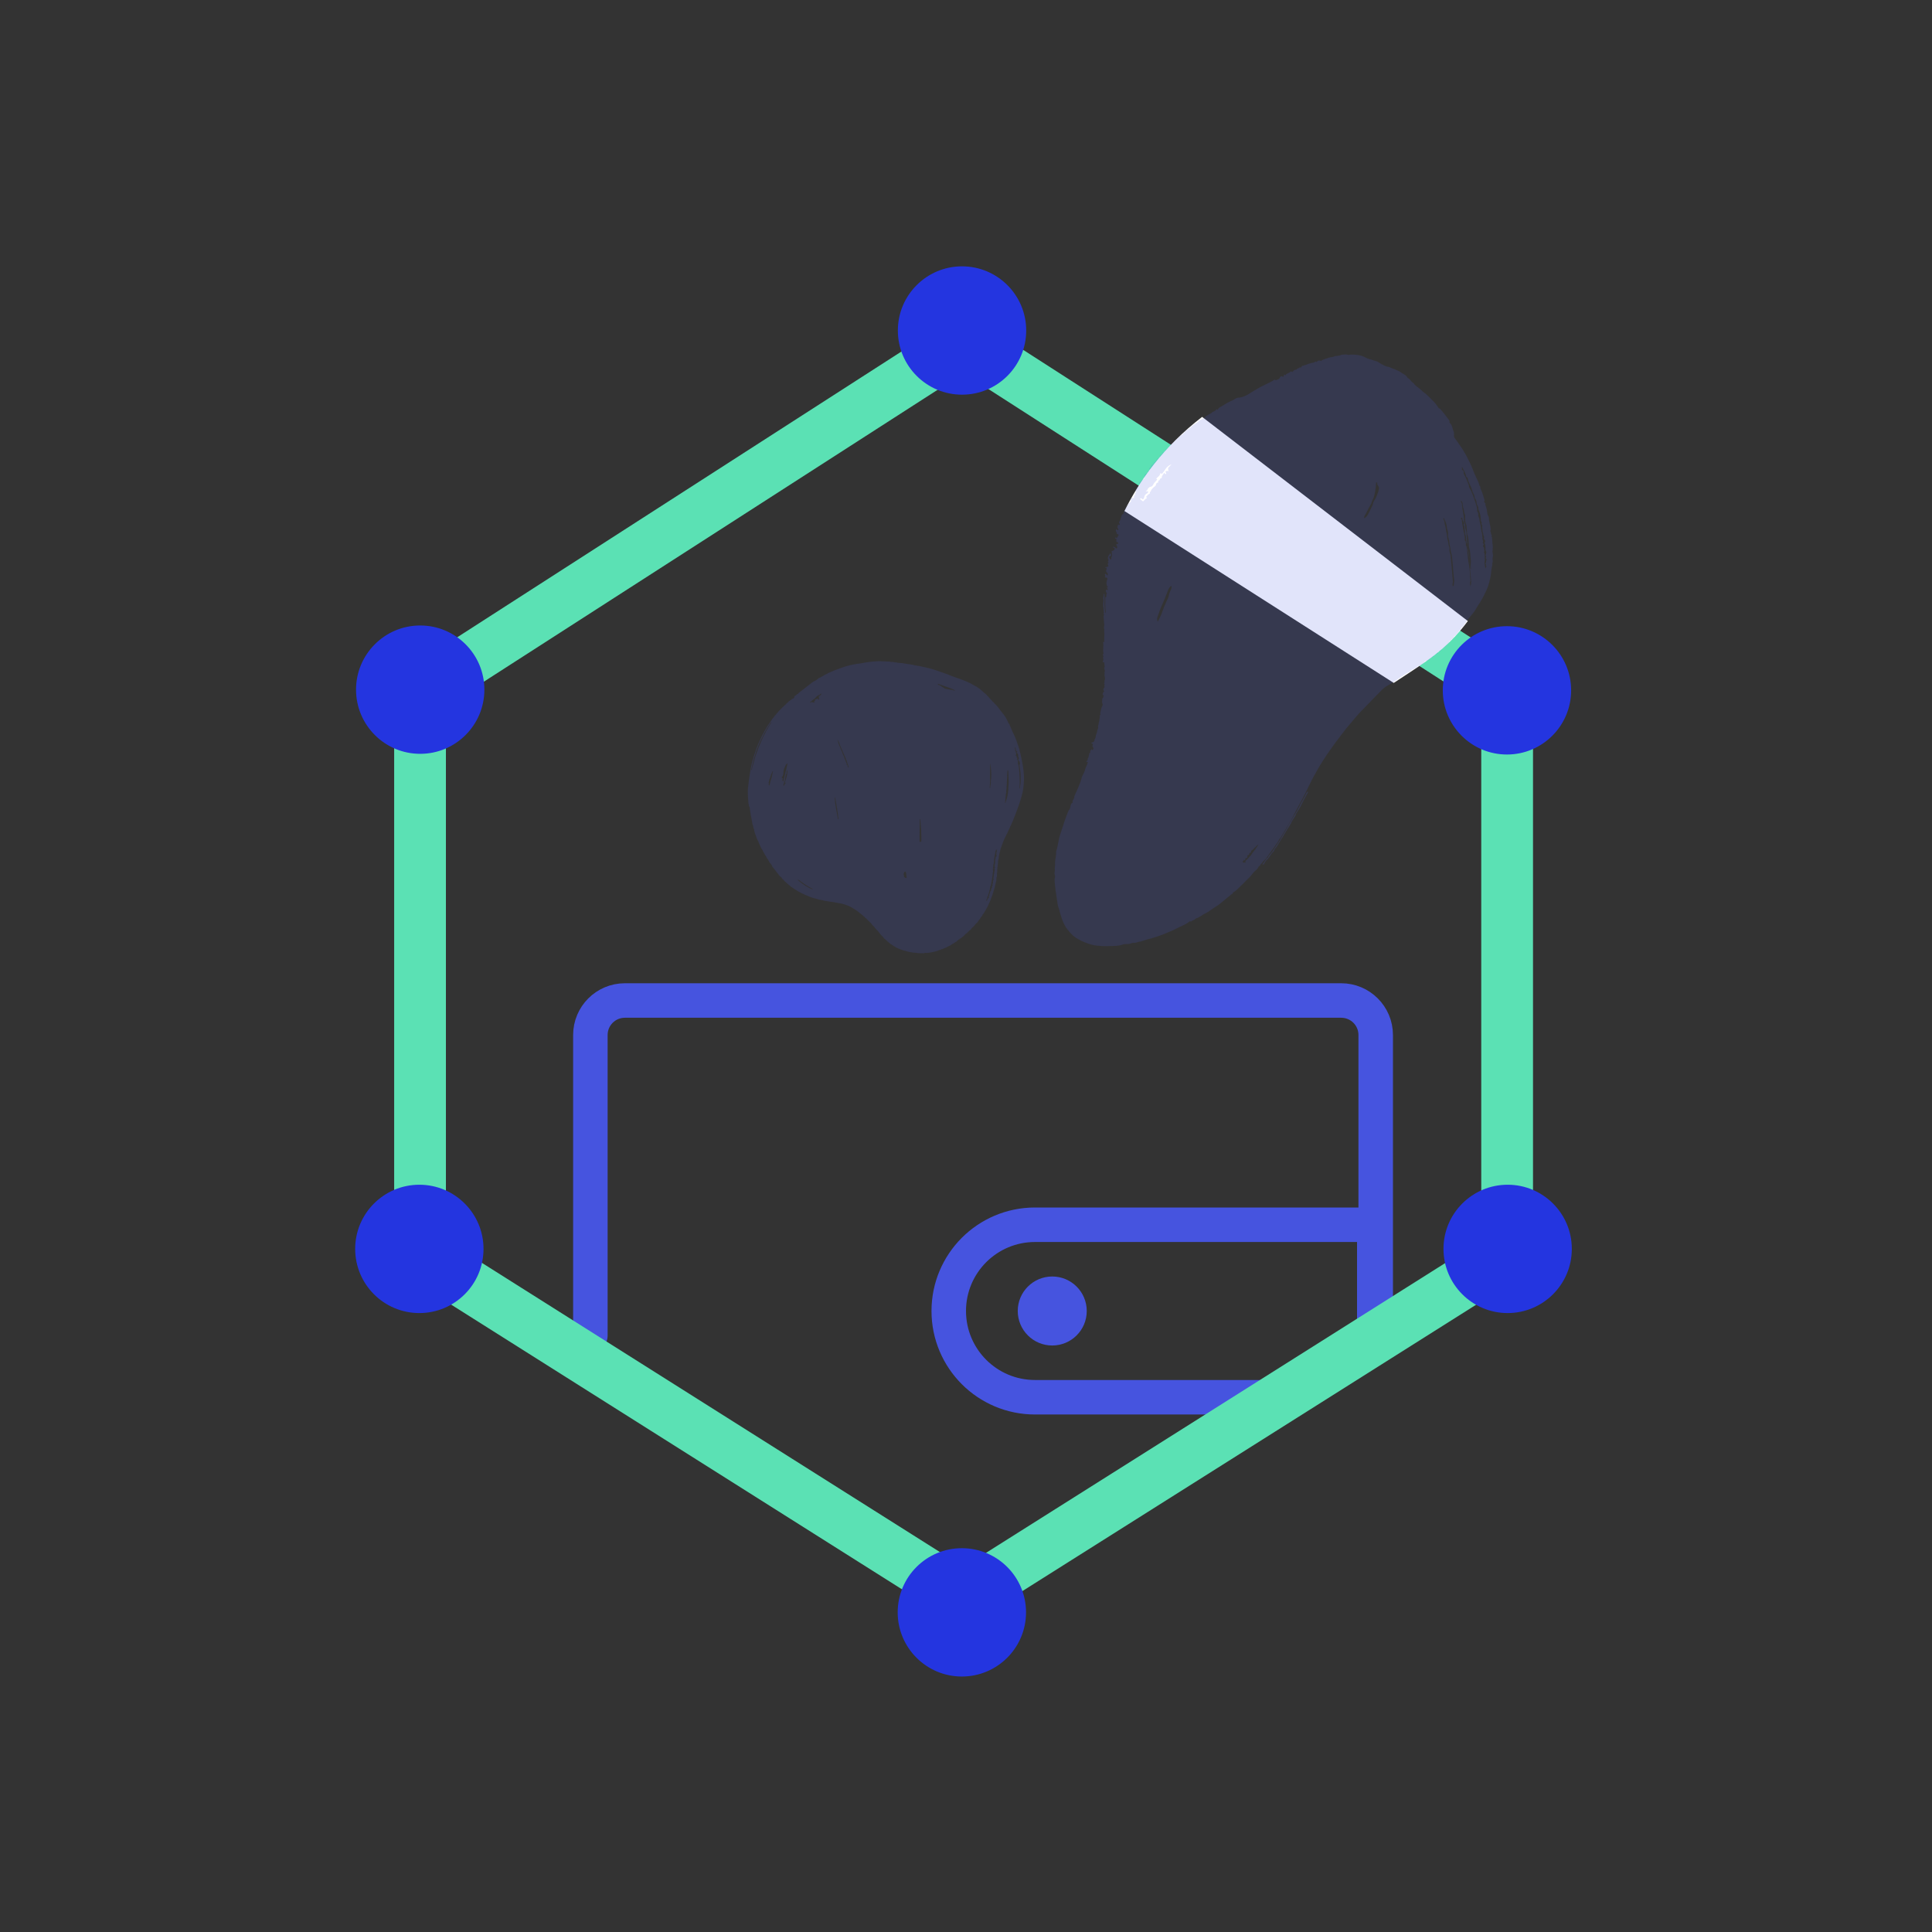
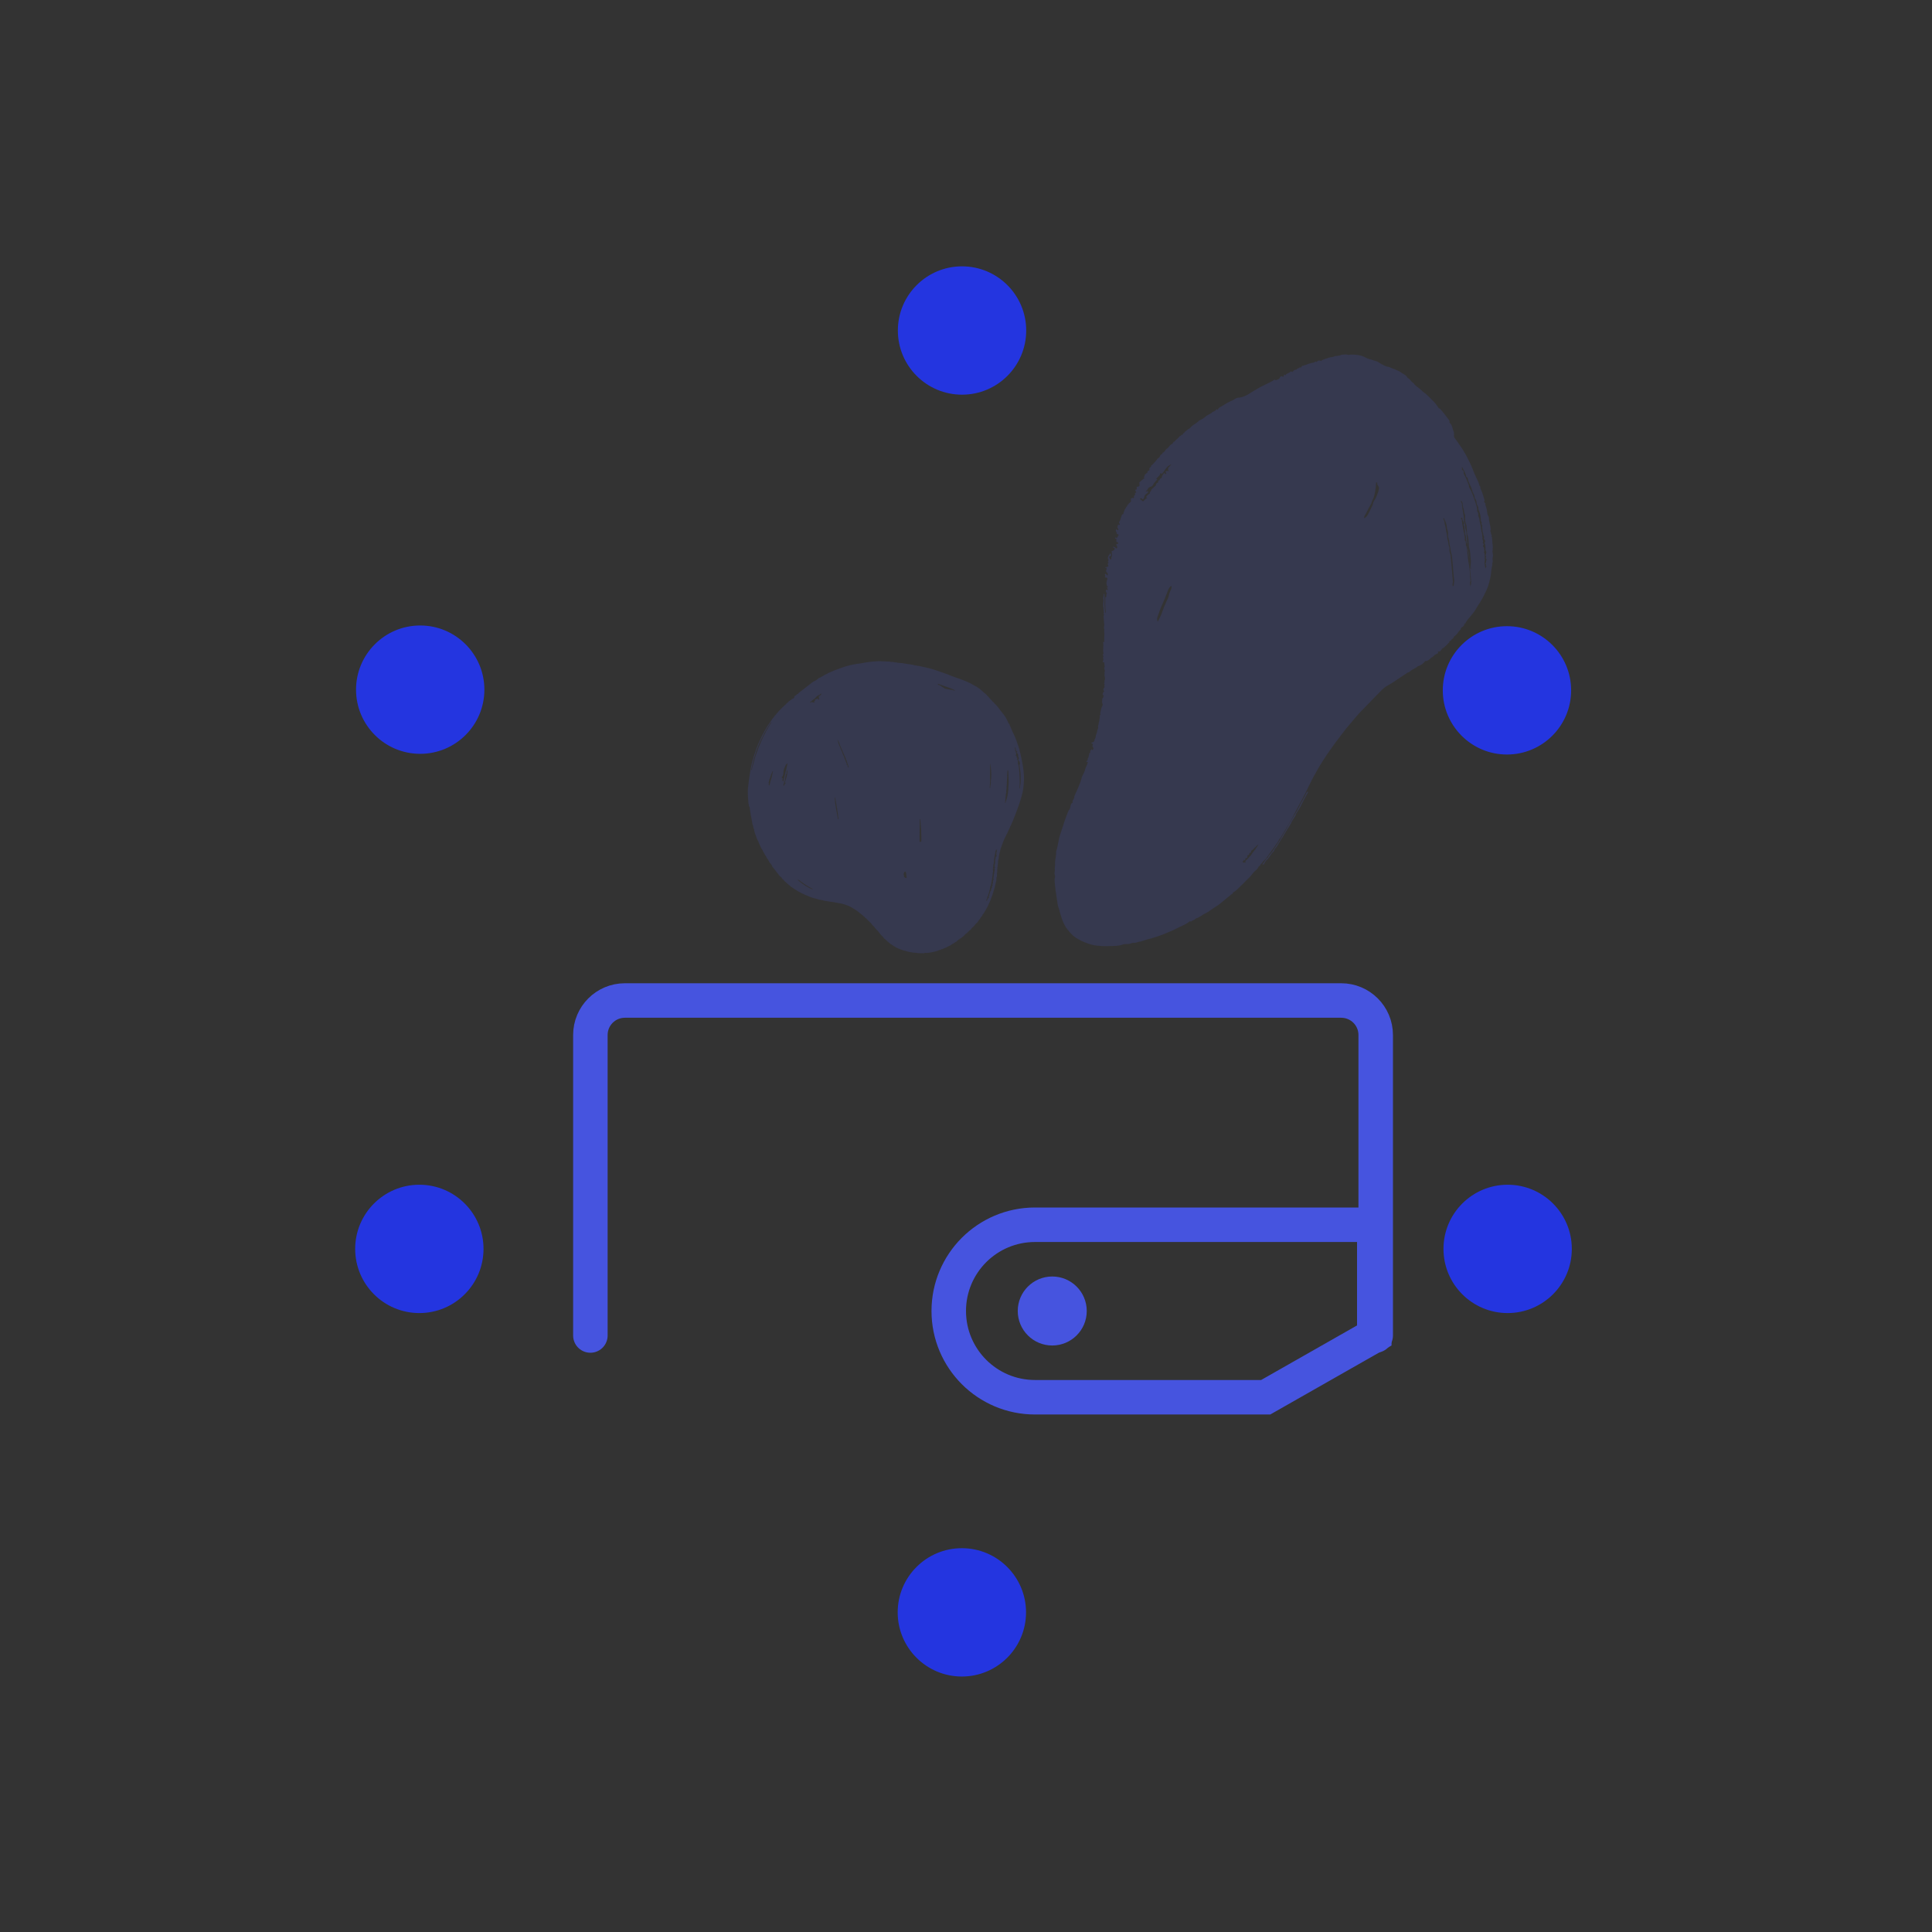
<svg xmlns="http://www.w3.org/2000/svg" width="112px" height="112px" viewBox="0 0 112 112" version="1.1">
  <rect x="0" y="0" width="112" height="112" fill="#333333" stroke="none" />
  <title>2026519F-8DEE-437D-85C8-F3B695EB5C9A</title>
  <desc>Created with sketchtool.</desc>
  <g id="Asset-Artboard-Page" stroke="none" stroke-width="1" fill="none" fill-rule="evenodd">
    <g id="Icons/Carbon/btc-factory">
      <g id="Group" transform="translate(20.5, 14.5)">
        <path d="M13.725,62.92 L13.725,45.5 C13.725,44.395 14.621,43.5 15.725,43.5 L57.251,43.5 C58.355,43.5 59.251,44.395 59.251,45.5 L59.251,62.92 L59.251,62.92" id="Path-3" stroke="#4654DF" stroke-width="2" stroke-linecap="round" />
        <path d="M52.874,66.5 L39.5,66.5 C38.119,66.5 36.869,65.94 35.964,65.036 C35.06,64.131 34.5,62.881 34.5,61.5 C34.5,60.119 35.06,58.869 35.964,57.964 C36.869,57.06 38.119,56.5 39.5,56.5 L59.169,56.5 L59.169,62.918 L52.874,66.5 Z" id="Rectangle" stroke="#4654DF" stroke-width="2" />
        <circle id="Oval" fill="#4654DF" fill-rule="nonzero" cx="40.5" cy="61.5" r="2" />
-         <path d="M33.071,5.033 L4.291,23.547 C3.08,24.323 2.35,25.66 2.35,27.1 L2.35,56.72 C2.35,58.165 3.094,59.513 4.318,60.287 L33.109,78.468 C34.49,79.337 36.245,79.337 37.615,78.465 L66.401,60.298 C67.626,59.523 68.37,58.175 68.37,56.73 L68.37,27.08 C68.37,25.64 67.64,24.303 66.429,23.527 L37.641,5.028 C36.247,4.13 34.458,4.13 33.071,5.033 Z M36.017,7.551 L64.809,26.052 C65.16,26.277 65.37,26.661 65.37,27.08 L65.37,56.73 C65.37,57.145 65.154,57.537 64.798,57.763 L36.009,75.932 C35.615,76.183 35.11,76.183 34.709,75.93 L5.921,57.752 C5.566,57.527 5.35,57.135 5.35,56.72 L5.35,27.1 C5.35,26.681 5.56,26.297 5.912,26.072 L34.702,7.552 C35.102,7.29 35.613,7.29 36.017,7.551 Z" id="Path" fill="#5BE1B4" fill-rule="nonzero" />
-         <path d="M49.188,9.667 C46.93,11.407 45.54,13.384 44.686,15.125 L60.297,25.09 C62.27,23.792 63.358,23.151 64.593,21.503 L49.188,9.667 Z" id="Path-2" fill="#FFFFFF" />
        <g id="humito" transform="translate(42.461, 25.249) rotate(175) translate(-42.461, -25.249) translate(17.961, 7.249)" fill="#4654DF" fill-rule="nonzero" opacity="0.161">
          <path d="M7.58,26.267 C7.53,26.304 7.482,26.316 7.458,26.341 C7.341,26.463 7.279,26.593 7.197,26.719 C7.117,26.843 7.04,26.968 7,27.094 C6.958,27.223 6.827,27.338 6.771,27.466 C6.699,27.627 6.6,27.784 6.587,27.951 C6.58,28.043 6.696,28.123 6.661,28.214 C6.657,28.224 6.659,28.234 6.661,28.244 C6.664,28.257 6.663,28.275 6.726,28.262 C6.737,28.158 6.754,28.05 6.779,27.943 C6.818,27.782 6.853,27.623 6.917,27.463 C6.944,27.397 6.975,27.33 7.022,27.268 C7.074,27.199 7.074,27.127 7.122,27.058 C7.243,26.882 7.365,26.705 7.466,26.526 C7.51,26.449 7.616,26.379 7.58,26.267 M19.082,23.335 C19.176,23.268 19.235,23.196 19.267,23.133 C19.365,22.942 19.448,22.745 19.553,22.555 C19.695,22.301 19.837,22.046 19.948,21.783 C20.006,21.645 20.117,21.504 20.035,21.335 C19.941,21.495 19.833,21.643 19.765,21.801 C19.665,22.037 19.542,22.265 19.415,22.492 C19.364,22.584 19.294,22.674 19.272,22.771 C19.247,22.879 19.191,22.974 19.141,23.074 C19.1,23.155 19.032,23.237 19.082,23.335 M15.941,7.498 C15.918,7.477 15.911,7.471 15.904,7.464 C15.951,7.436 15.969,7.368 16.047,7.388 C16.047,7.353 16.051,7.325 16.046,7.299 C16.041,7.265 16.065,7.25 16.087,7.233 C16.116,7.209 16.133,7.248 16.158,7.249 C16.175,7.196 16.191,7.143 16.208,7.091 C16.24,7.099 16.209,7.151 16.277,7.143 C16.257,7.086 16.347,7.082 16.347,7.021 C16.328,7.008 16.31,6.993 16.29,6.982 C16.265,6.969 16.259,7.013 16.234,7.003 C16.221,6.986 16.232,6.964 16.211,6.955 C16.216,6.987 16.145,7.01 16.198,7.05 C16.152,7.092 16.112,7.141 16.059,7.172 C16.005,7.203 15.979,7.251 15.936,7.288 C15.89,7.329 15.832,7.365 15.803,7.415 C15.772,7.467 15.724,7.501 15.689,7.548 C15.656,7.59 15.619,7.63 15.58,7.667 C15.536,7.708 15.503,7.758 15.47,7.804 C15.438,7.846 15.391,7.882 15.347,7.955 C15.547,7.863 15.633,7.691 15.803,7.628 C15.818,7.593 15.797,7.56 15.815,7.537 C15.855,7.524 15.889,7.514 15.941,7.498 M1.896,26.795 C1.96,26.717 1.869,26.663 1.874,26.591 C1.893,26.265 1.811,25.943 1.837,25.616 C1.84,25.582 1.85,25.539 1.836,25.515 C1.782,25.428 1.796,25.332 1.802,25.241 C1.809,25.145 1.766,25.06 1.764,24.969 C1.758,24.728 1.751,24.486 1.764,24.246 C1.778,24.001 1.71,23.764 1.721,23.519 C1.731,23.32 1.724,23.12 1.723,22.92 C1.723,22.888 1.735,22.851 1.67,22.795 C1.724,22.987 1.64,23.133 1.646,23.294 C1.652,23.438 1.65,23.583 1.647,23.728 C1.643,23.876 1.692,24.015 1.69,24.165 C1.686,24.373 1.662,24.581 1.719,24.79 C1.746,24.891 1.716,25.01 1.726,25.119 C1.735,25.23 1.706,25.339 1.754,25.457 C1.792,25.549 1.762,25.673 1.762,25.784 C1.762,25.859 1.739,25.947 1.767,26.008 C1.812,26.108 1.776,26.211 1.804,26.302 C1.835,26.408 1.841,26.511 1.836,26.617 C1.833,26.688 1.877,26.735 1.896,26.795 M1.802,21.799 C1.716,21.978 1.735,22.166 1.735,22.352 C1.734,22.613 1.744,22.875 1.732,23.135 C1.715,23.492 1.775,23.845 1.773,24.201 C1.773,24.212 1.77,24.224 1.773,24.235 C1.787,24.296 1.813,24.354 1.811,24.418 C1.809,24.5 1.821,24.582 1.808,24.662 C1.795,24.74 1.856,24.799 1.85,24.874 C1.844,24.955 1.842,25.037 1.851,25.118 C1.86,25.2 1.809,25.291 1.886,25.365 C1.892,25.371 1.891,25.394 1.885,25.398 C1.806,25.454 1.871,25.507 1.886,25.562 C1.906,25.632 1.943,25.699 1.926,25.774 C1.925,25.781 1.94,25.79 1.947,25.799 C1.966,25.798 1.986,25.802 2.005,25.773 C2.028,25.737 1.958,25.723 1.96,25.678 C1.966,25.514 1.945,25.35 1.933,25.187 C1.917,24.96 1.857,24.735 1.887,24.505 C1.888,24.494 1.892,24.478 1.886,24.471 C1.825,24.401 1.844,24.317 1.852,24.242 C1.861,24.159 1.814,24.089 1.811,24.012 C1.799,23.698 1.817,23.384 1.78,23.068 C1.746,22.775 1.773,22.477 1.773,22.181 C1.773,22.152 1.76,22.115 1.775,22.095 C1.843,21.999 1.794,21.898 1.802,21.799 M20.026,28.524 C20.045,28.555 20.089,28.571 20.069,28.616 C20.007,28.655 19.97,28.729 19.888,28.752 C19.863,28.759 19.842,28.766 19.846,28.787 C19.862,28.86 19.774,28.888 19.761,28.937 C19.742,29.006 19.684,29.032 19.641,29.075 C19.604,29.112 19.566,29.147 19.505,29.169 C19.463,29.184 19.449,29.263 19.422,29.314 C19.398,29.36 19.33,29.347 19.302,29.385 C19.286,29.419 19.336,29.479 19.26,29.481 C19.189,29.483 19.212,29.539 19.192,29.566 C19.161,29.608 19.079,29.585 19.077,29.64 C19.072,29.749 18.966,29.801 18.925,29.893 C18.887,29.861 18.856,29.835 18.824,29.809 C18.77,29.863 18.82,29.911 18.838,29.954 C18.773,30.009 18.703,29.991 18.62,29.975 C18.695,30.033 18.663,30.098 18.661,30.158 C18.603,30.212 18.541,30.262 18.452,30.352 C18.784,30.26 18.864,30.003 19.054,29.848 C19.077,29.872 19.095,29.895 19.149,29.885 C19.16,29.749 19.312,29.696 19.403,29.6 C19.379,29.575 19.364,29.561 19.35,29.546 C19.43,29.455 19.542,29.389 19.603,29.279 C19.631,29.231 19.683,29.167 19.748,29.163 C19.874,29.155 19.928,29.076 19.975,28.999 C19.999,28.96 20.024,28.962 20.054,28.951 C20.075,28.943 20.075,28.932 20.056,28.923 C20.019,28.901 19.965,28.938 19.937,28.896 C19.937,28.88 19.931,28.863 19.938,28.854 C19.989,28.788 20.088,28.768 20.137,28.708 C20.19,28.645 20.179,28.548 20.253,28.489 C20.259,28.485 20.264,28.48 20.269,28.475 C20.328,28.478 20.346,28.602 20.452,28.515 C20.389,28.455 20.332,28.402 20.28,28.352 C20.184,28.411 20.139,28.506 20.026,28.524 M2.813,21.886 C2.789,21.909 2.758,21.926 2.758,21.942 C2.76,22.035 2.705,22.118 2.71,22.214 C2.721,22.428 2.714,22.642 2.714,22.856 C2.714,23.019 2.71,23.182 2.714,23.346 C2.718,23.505 2.707,23.662 2.746,23.823 C2.778,23.954 2.752,24.093 2.785,24.231 C2.817,24.368 2.78,24.513 2.822,24.656 C2.853,24.762 2.839,24.881 2.825,24.992 C2.81,25.111 2.877,25.216 2.869,25.333 C2.855,25.524 2.931,25.701 3,25.886 C3.058,25.802 2.979,25.743 2.979,25.674 C2.98,25.582 2.97,25.492 2.949,25.399 C2.919,25.267 2.938,25.129 2.909,24.992 C2.878,24.842 2.916,24.686 2.871,24.532 C2.841,24.43 2.869,24.318 2.833,24.208 C2.806,24.125 2.818,24.028 2.831,23.94 C2.844,23.848 2.788,23.771 2.788,23.683 C2.791,23.176 2.791,22.67 2.788,22.163 C2.788,22.076 2.86,21.998 2.813,21.886 M15.132,6.78 C15.081,6.863 15.039,6.955 14.956,7.01 C14.76,7.139 14.69,7.373 14.482,7.49 C14.466,7.611 14.353,7.674 14.285,7.762 C14.189,7.888 14.103,8.022 14.002,8.143 C13.91,8.252 13.834,8.37 13.752,8.485 C13.669,8.599 13.588,8.715 13.497,8.823 C13.384,8.959 13.314,9.117 13.203,9.254 C13.127,9.348 13.038,9.44 13.009,9.563 C13.006,9.578 12.982,9.587 12.971,9.601 C12.884,9.719 12.789,9.833 12.713,9.957 C12.572,10.189 12.429,10.42 12.273,10.644 C12.253,10.673 12.198,10.709 12.239,10.775 C12.268,10.747 12.306,10.726 12.322,10.695 C12.419,10.507 12.554,10.341 12.667,10.163 C12.754,10.028 12.84,9.892 12.924,9.756 C13.042,9.566 13.196,9.396 13.317,9.207 C13.396,9.084 13.496,8.971 13.569,8.848 C13.701,8.627 13.873,8.432 14.012,8.216 C14.121,8.047 14.261,7.893 14.386,7.732 C14.508,7.573 14.635,7.411 14.79,7.274 C14.826,7.242 14.853,7.207 14.87,7.164 C14.888,7.118 14.98,7.139 14.973,7.067 C15.072,6.997 15.119,6.884 15.212,6.809 C15.225,6.799 15.229,6.793 15.215,6.782 C15.189,6.769 15.159,6.776 15.132,6.78 M0.852,22.747 C0.828,22.807 0.733,22.853 0.815,22.93 C0.746,22.966 0.823,22.99 0.823,23.021 C0.823,23.063 0.774,23.077 0.777,23.125 C0.782,23.194 0.694,23.258 0.777,23.336 C0.811,23.367 0.702,23.407 0.748,23.453 C0.793,23.5 0.777,23.524 0.744,23.569 C0.722,23.601 0.748,23.661 0.697,23.69 C0.788,23.804 0.718,23.935 0.737,24.057 C0.746,24.112 0.725,24.173 0.775,24.219 C0.71,24.28 0.714,24.382 0.752,24.417 C0.828,24.489 0.735,24.55 0.771,24.622 C0.804,24.688 0.794,24.783 0.818,24.865 C0.836,24.92 0.822,24.985 0.822,25.045 C0.822,25.112 0.832,25.181 0.819,25.246 C0.808,25.298 0.895,25.345 0.822,25.395 C0.847,25.454 0.874,25.511 0.865,25.58 C0.857,25.639 0.861,25.701 0.864,25.761 C0.867,25.844 0.874,25.924 0.897,26.009 C0.923,26.104 0.975,26.205 0.947,26.312 C0.94,26.341 0.965,26.36 0.973,26.382 C0.999,26.453 1.032,26.53 1.025,26.601 C1.017,26.686 1.044,26.77 1.08,26.822 C1.135,26.903 1.095,26.985 1.132,27.065 C1.18,27.165 1.216,27.279 1.232,27.386 C1.265,27.613 1.418,27.807 1.408,28.044 C1.407,28.083 1.481,28.099 1.489,28.152 C1.519,28.36 1.605,28.553 1.685,28.747 C1.681,28.667 1.736,28.577 1.638,28.515 C1.602,28.492 1.615,28.456 1.613,28.424 C1.611,28.377 1.627,28.322 1.605,28.286 C1.496,28.104 1.471,27.896 1.399,27.703 C1.369,27.625 1.389,27.545 1.355,27.479 C1.278,27.325 1.234,27.165 1.186,27.001 C1.146,26.863 1.111,26.719 1.083,26.582 C1.054,26.44 1.002,26.29 1.03,26.137 C1.033,26.118 1.039,26.089 1.029,26.078 C0.961,26.01 0.986,25.926 0.992,25.852 C0.998,25.77 0.942,25.707 0.944,25.626 C0.947,25.524 0.935,25.423 0.914,25.319 C0.88,25.155 0.911,24.98 0.866,24.812 C0.85,24.756 0.863,24.692 0.863,24.632 C0.863,24.578 0.854,24.522 0.866,24.471 C0.88,24.413 0.816,24.362 0.846,24.316 C0.89,24.249 0.841,24.208 0.822,24.157 C0.814,24.134 0.834,24.121 0.849,24.108 C0.879,24.08 0.872,24.026 0.861,24.016 C0.808,23.973 0.822,23.92 0.822,23.868 C0.823,23.806 0.805,23.738 0.859,23.685 C0.787,23.626 0.837,23.547 0.822,23.478 C0.805,23.402 0.869,23.326 0.822,23.25 C0.912,23.087 0.839,22.915 0.852,22.747 M23.021,22.098 C22.999,22.125 22.992,22.13 22.992,22.135 C23.011,22.426 22.964,22.713 22.944,23.01 C22.937,23.023 22.916,23.014 22.888,23.019 C22.858,23.071 22.901,23.149 22.842,23.201 C22.828,23.214 22.842,23.255 22.859,23.285 C22.895,23.348 22.894,23.415 22.822,23.463 C22.779,23.46 22.821,23.405 22.781,23.399 C22.711,23.457 22.799,23.501 22.801,23.548 C22.797,23.602 22.743,23.565 22.729,23.596 C22.736,23.629 22.767,23.615 22.786,23.623 C22.829,23.882 22.801,23.846 22.726,24.079 C22.747,24.159 22.826,24.135 22.891,24.166 C22.763,24.208 22.915,24.308 22.822,24.367 C22.776,24.347 22.752,24.286 22.689,24.261 C22.694,24.318 22.663,24.372 22.715,24.419 C22.781,24.478 22.78,24.541 22.732,24.613 C22.718,24.635 22.726,24.671 22.724,24.697 C22.755,24.708 22.777,24.716 22.799,24.724 C22.79,24.734 22.783,24.747 22.775,24.748 C22.738,24.752 22.693,24.74 22.665,24.757 C22.636,24.774 22.571,24.808 22.627,24.856 C22.667,24.89 22.573,24.93 22.642,24.956 C22.649,24.959 22.607,24.97 22.587,24.979 C22.556,25.016 22.651,25.043 22.597,25.082 C22.574,25.099 22.563,25.123 22.573,25.147 C22.635,25.293 22.558,25.392 22.458,25.484 C22.455,25.487 22.459,25.496 22.458,25.502 C22.454,25.513 22.449,25.524 22.442,25.541 C22.419,25.499 22.399,25.46 22.381,25.426 C22.395,25.344 22.488,25.366 22.522,25.304 C22.504,25.257 22.489,25.203 22.444,25.168 C22.359,25.18 22.415,25.254 22.389,25.297 C22.365,25.336 22.327,25.384 22.341,25.447 C22.354,25.507 22.344,25.572 22.344,25.648 C22.254,25.636 22.196,25.685 22.153,25.758 C22.154,25.832 22.227,25.827 22.266,25.859 C22.234,25.915 22.131,25.871 22.061,25.769 C21.924,25.836 22.06,25.928 22.039,26.006 C22.015,26.058 21.952,26.004 21.925,26.047 C21.914,26.131 21.996,26.128 22.027,26.157 C22.01,26.209 22.032,26.265 22,26.304 C22.011,26.348 22.1,26.314 22.076,26.387 C22.039,26.429 22.012,26.401 21.985,26.372 C21.912,26.404 21.924,26.504 21.848,26.532 C21.874,26.573 21.906,26.597 21.966,26.603 C21.913,26.699 22.085,26.801 21.942,26.895 C21.91,26.878 21.94,26.794 21.854,26.828 C21.82,26.886 21.902,26.926 21.892,26.991 C21.882,27.053 21.853,27.101 21.833,27.156 C21.802,27.147 21.785,27.086 21.74,27.134 C21.727,27.159 21.734,27.179 21.754,27.199 C21.784,27.229 21.786,27.277 21.761,27.298 C21.682,27.365 21.675,27.466 21.628,27.547 C21.589,27.615 21.59,27.713 21.482,27.729 C21.476,27.73 21.467,27.749 21.468,27.76 C21.472,27.825 21.417,27.867 21.404,27.922 C21.39,27.981 21.331,28.004 21.316,28.055 C21.297,28.121 21.205,28.148 21.207,28.196 C21.21,28.273 21.094,28.237 21.121,28.311 C21.055,28.324 21.019,28.377 20.973,28.419 L20.973,28.565 C20.922,28.615 20.867,28.623 20.804,28.59 C20.757,28.627 20.795,28.682 20.775,28.73 C20.756,28.737 20.734,28.745 20.705,28.755 L20.705,28.876 C20.677,28.888 20.655,28.896 20.631,28.906 C20.611,28.965 20.718,29.007 20.649,29.075 C20.631,29.084 20.632,29.051 20.602,29.053 C20.607,29.106 20.539,29.151 20.587,29.222 C20.526,29.248 20.439,29.198 20.401,29.303 L20.401,29.471 C20.277,29.535 20.191,29.65 20.058,29.697 C20.07,29.729 20.1,29.715 20.126,29.73 C20.126,29.778 20.045,29.787 20.057,29.84 C20.071,29.901 20.019,29.899 19.988,29.923 C19.95,29.953 19.918,29.989 19.867,30 L19.867,30.073 C19.855,30.093 19.84,30.098 19.82,30.097 C19.801,30.097 19.783,30.099 19.767,30.1 C19.735,30.142 19.764,30.188 19.738,30.248 C19.714,30.283 19.619,30.289 19.628,30.385 C19.629,30.402 19.566,30.406 19.539,30.436 C19.459,30.524 19.358,30.591 19.285,30.687 C19.249,30.735 19.2,30.77 19.142,30.798 C19.088,30.823 19.076,30.895 19.037,30.942 C19,30.987 18.917,30.977 18.911,31.056 C18.909,31.083 18.864,31.067 18.85,31.084 C18.818,31.122 18.765,31.126 18.738,31.185 C18.696,31.272 18.577,31.292 18.516,31.373 C18.464,31.442 18.394,31.496 18.314,31.526 C18.245,31.552 18.25,31.658 18.16,31.651 C18.088,31.746 17.971,31.79 17.893,31.877 C17.86,31.914 17.822,31.944 17.773,31.957 C17.742,31.965 17.734,32.053 17.679,31.985 C17.642,32.033 17.624,32.098 17.547,32.109 C17.531,32.111 17.544,32.156 17.502,32.172 C17.413,32.206 17.351,32.287 17.259,32.32 C17.232,32.33 17.192,32.348 17.182,32.36 C17.05,32.518 16.845,32.568 16.69,32.689 C16.675,32.701 16.665,32.72 16.649,32.728 C16.528,32.788 16.39,32.817 16.284,32.904 C16.181,32.988 16.06,33.038 15.94,33.083 C15.871,33.11 15.83,33.173 15.757,33.185 C15.676,33.198 15.62,33.254 15.565,33.31 C15.535,33.29 15.516,33.277 15.498,33.264 C15.464,33.374 15.362,33.408 15.272,33.444 C15.239,33.457 15.205,33.474 15.177,33.489 C14.98,33.597 14.776,33.686 14.562,33.751 C14.54,33.758 14.522,33.777 14.501,33.788 C14.398,33.842 14.292,33.876 14.17,33.865 C14.077,33.856 13.801,33.939 13.692,33.994 C13.476,34.101 13.263,34.213 13.044,34.314 C12.89,34.385 12.73,34.442 12.571,34.503 C12.401,34.568 12.23,34.63 12.069,34.723 C11.995,34.648 11.918,34.715 11.84,34.728 C11.75,34.744 11.767,34.866 11.679,34.879 C11.62,34.913 11.593,34.834 11.543,34.841 C11.495,34.865 11.531,34.911 11.511,34.944 C11.482,34.969 11.457,34.958 11.431,34.924 C11.425,34.915 11.417,34.916 11.407,34.932 C11.373,34.987 11.311,35.009 11.257,35.026 C11.216,35.04 11.177,35.044 11.144,35.078 C11.096,35.127 11.046,35.116 11.001,35.07 C10.941,35.131 10.888,35.194 10.781,35.188 C10.735,35.185 10.698,35.278 10.622,35.257 C10.594,35.302 10.546,35.304 10.505,35.293 C10.429,35.271 10.47,35.366 10.406,35.374 C10.235,35.393 10.073,35.458 9.902,35.49 C9.812,35.507 9.708,35.491 9.626,35.556 C9.599,35.578 9.576,35.535 9.551,35.524 C9.527,35.547 9.505,35.569 9.479,35.595 C9.422,35.587 9.357,35.62 9.304,35.572 C9.279,35.55 9.275,35.575 9.263,35.583 C9.133,35.664 8.98,35.667 8.84,35.712 C8.737,35.745 8.623,35.716 8.534,35.753 C8.386,35.813 8.224,35.735 8.086,35.822 C7.965,35.803 7.841,35.85 7.718,35.789 C7.663,35.761 7.58,35.79 7.511,35.783 C7.261,35.757 7.013,35.718 6.791,35.593 C6.688,35.535 6.591,35.456 6.48,35.427 C6.358,35.395 6.259,35.32 6.136,35.288 C6.038,35.261 5.955,35.176 5.867,35.115 C5.72,35.016 5.577,34.911 5.396,34.873 C5.373,34.868 5.341,34.85 5.318,34.835 C5.223,34.773 5.112,34.74 5.02,34.683 C4.924,34.624 4.814,34.582 4.733,34.502 C4.632,34.402 4.483,34.358 4.414,34.215 C4.379,34.14 4.289,34.092 4.239,34.022 C4.193,33.957 4.155,33.89 4.086,33.842 C4.049,33.816 4.031,33.766 4.003,33.727 C3.918,33.608 3.79,33.532 3.696,33.423 C3.648,33.367 3.592,33.32 3.545,33.26 C3.505,33.208 3.435,33.172 3.389,33.118 C3.16,32.848 2.902,32.597 2.75,32.269 C2.727,32.221 2.653,32.218 2.642,32.186 C2.626,32.14 2.592,32.118 2.569,32.083 C2.451,31.905 2.33,31.73 2.222,31.547 C2.198,31.507 2.153,31.457 2.178,31.396 C2.196,31.352 2.154,31.324 2.137,31.301 C2.057,31.195 2.04,31.074 2.024,30.95 C2.017,30.893 1.992,30.838 1.976,30.782 L1.982,30.611 C2.026,30.505 1.952,30.416 1.904,30.348 C1.836,30.25 1.787,30.143 1.727,30.042 C1.66,29.932 1.598,29.818 1.54,29.704 C1.47,29.565 1.404,29.421 1.344,29.277 C1.237,29.019 1.135,28.759 1.062,28.488 C1.023,28.342 0.97,28.2 0.92,28.057 C0.861,27.892 0.788,27.731 0.767,27.555 C0.688,27.503 0.754,27.415 0.716,27.349 C0.684,27.295 0.672,27.23 0.654,27.168 C0.608,27.015 0.59,26.856 0.549,26.702 C0.541,26.672 0.56,26.673 0.567,26.662 C0.586,26.633 0.585,26.597 0.572,26.574 C0.549,26.534 0.475,26.511 0.539,26.449 C0.512,26.401 0.513,26.345 0.497,26.296 C0.435,26.102 0.498,25.886 0.387,25.702 C0.384,25.697 0.386,25.689 0.387,25.683 C0.414,25.441 0.327,25.206 0.345,24.964 C0.348,24.926 0.393,24.895 0.374,24.873 C0.338,24.833 0.35,24.792 0.35,24.751 C0.35,24.711 0.341,24.682 0.312,24.652 C0.282,24.621 0.364,24.598 0.331,24.564 C0.298,24.531 0.311,24.494 0.311,24.459 C0.309,24.289 0.316,24.119 0.307,23.95 C0.304,23.891 0.36,23.838 0.321,23.779 C0.377,23.727 0.342,23.661 0.347,23.602 C0.353,23.533 0.328,23.455 0.354,23.397 C0.387,23.319 0.393,23.243 0.384,23.166 C0.375,23.083 0.443,23.018 0.425,22.936 C0.418,22.905 0.444,22.88 0.452,22.854 C0.488,22.736 0.52,22.615 0.537,22.493 C0.566,22.282 0.642,22.085 0.713,21.887 C0.76,21.756 0.815,21.626 0.884,21.506 C1.021,21.27 1.158,21.035 1.328,20.82 C1.428,20.693 1.526,20.565 1.618,20.432 C1.715,20.292 1.846,20.175 1.962,20.048 C2.057,19.943 2.178,19.861 2.247,19.732 C2.269,19.69 2.312,19.66 2.37,19.652 C2.356,19.636 2.345,19.623 2.33,19.605 C2.391,19.569 2.417,19.493 2.5,19.474 C2.564,19.458 2.559,19.373 2.608,19.333 C2.743,19.224 2.825,19.059 2.994,18.987 C3.031,18.91 3.08,18.845 3.168,18.819 C3.169,18.722 3.28,18.772 3.303,18.704 C3.331,18.689 3.291,18.692 3.3,18.662 C3.368,18.638 3.41,18.56 3.477,18.518 C3.547,18.474 3.591,18.404 3.682,18.376 C3.757,18.353 3.81,18.26 3.88,18.191 L4.002,18.191 C4.006,18.155 4.009,18.125 4.012,18.097 C4.095,18.047 4.198,18.047 4.265,17.964 C4.322,17.896 4.426,17.89 4.491,17.819 C4.536,17.769 4.608,17.74 4.673,17.712 C4.704,17.699 4.747,17.71 4.788,17.71 C4.91,17.571 5.06,17.476 5.246,17.443 C5.392,17.317 5.598,17.298 5.741,17.174 C5.789,17.133 5.842,17.143 5.89,17.115 C6.116,16.987 6.348,16.873 6.572,16.741 C6.748,16.636 6.936,16.552 7.123,16.465 C7.238,16.411 7.34,16.342 7.438,16.26 C7.641,16.09 7.84,15.916 8.041,15.743 C8.247,15.566 8.448,15.384 8.657,15.211 C8.972,14.949 9.245,14.648 9.539,14.367 C9.738,14.178 9.912,13.965 10.102,13.768 C10.276,13.587 10.436,13.39 10.603,13.201 C10.819,12.956 11.023,12.699 11.224,12.44 C11.45,12.147 11.657,11.841 11.86,11.533 C12.05,11.243 12.219,10.939 12.403,10.646 C12.567,10.386 12.737,10.129 12.908,9.872 C13.033,9.685 13.147,9.492 13.272,9.306 C13.431,9.068 13.593,8.831 13.771,8.606 C13.845,8.511 13.905,8.408 13.982,8.314 C14.019,8.269 14.05,8.211 14.097,8.176 C14.146,8.14 14.15,8.083 14.187,8.041 C14.321,7.891 14.439,7.727 14.576,7.578 C14.729,7.412 14.867,7.231 15.025,7.067 C15.067,7.024 15.127,6.994 15.165,6.955 C15.208,6.91 15.231,6.848 15.299,6.82 C15.35,6.799 15.337,6.711 15.42,6.703 C15.447,6.701 15.47,6.63 15.501,6.593 C15.585,6.491 15.708,6.437 15.798,6.342 C15.889,6.246 15.977,6.145 16.082,6.064 C16.248,5.937 16.396,5.79 16.563,5.665 C16.721,5.547 16.857,5.392 17.046,5.321 C17.097,5.301 17.059,5.226 17.123,5.24 C17.39,5.058 17.655,4.874 17.924,4.694 C18.036,4.619 18.163,4.565 18.282,4.501 C18.436,4.417 18.579,4.311 18.748,4.253 C18.954,4.182 19.126,4.034 19.346,3.998 C19.41,3.905 19.534,3.925 19.611,3.855 C19.642,3.828 19.668,3.856 19.687,3.877 C19.836,3.782 19.989,3.702 20.159,3.647 C20.371,3.579 20.573,3.482 20.785,3.413 C21.11,3.305 21.434,3.198 21.771,3.127 C21.907,3.098 22.04,3.068 22.178,3.05 C22.306,3.033 22.431,2.986 22.563,2.97 C22.579,2.969 22.595,2.942 22.608,2.945 C22.759,2.97 22.9,2.879 23.049,2.906 C23.164,2.927 23.263,2.855 23.377,2.866 C23.484,2.875 23.6,2.891 23.699,2.863 C23.93,2.798 24.162,2.826 24.39,2.838 C24.536,2.846 24.686,2.85 24.831,2.871 C25.06,2.906 25.294,2.939 25.51,3.022 C25.809,3.137 26.091,3.283 26.349,3.481 C26.548,3.634 26.681,3.826 26.814,4.026 C26.906,4.163 26.966,4.318 27.021,4.468 C27.061,4.58 27.08,4.708 27.112,4.827 C27.158,4.999 27.171,5.176 27.219,5.347 C27.245,5.443 27.248,5.551 27.255,5.651 C27.285,6.084 27.316,6.518 27.301,6.953 C27.299,7.033 27.243,7.098 27.258,7.182 C27.271,7.255 27.281,7.339 27.256,7.406 C27.221,7.503 27.244,7.602 27.218,7.692 C27.191,7.789 27.199,7.885 27.182,7.979 C27.147,8.177 27.072,8.368 27.071,8.572 C26.926,8.886 26.882,9.231 26.742,9.549 C26.64,9.783 26.536,10.017 26.442,10.255 C26.369,10.439 26.266,10.609 26.191,10.792 C26.162,10.864 26.089,10.917 26.054,10.982 C26.021,11.043 26.019,11.126 25.983,11.197 C25.952,11.258 25.918,11.303 25.861,11.318 C25.903,11.443 25.766,11.494 25.754,11.598 C25.743,11.696 25.67,11.787 25.622,11.88 C25.573,11.973 25.516,12.063 25.471,12.157 C25.423,12.257 25.372,12.356 25.32,12.453 C25.271,12.545 25.241,12.647 25.203,12.744 C25.164,12.843 25.091,12.922 25.042,13.017 C24.993,13.111 24.972,13.214 24.915,13.305 C24.86,13.392 24.822,13.49 24.778,13.581 C24.82,13.614 24.821,13.565 24.844,13.567 C24.892,13.618 24.838,13.646 24.808,13.668 C24.762,13.7 24.8,13.75 24.77,13.786 C24.744,13.817 24.714,13.854 24.711,13.891 C24.706,13.936 24.686,13.969 24.671,14.008 C24.658,14.044 24.685,14.102 24.609,14.093 C24.575,14.13 24.601,14.176 24.592,14.218 C24.547,14.235 24.511,14.265 24.498,14.33 C24.483,14.289 24.474,14.267 24.466,14.245 C24.385,14.283 24.376,14.367 24.412,14.413 C24.471,14.488 24.416,14.536 24.399,14.581 C24.412,14.636 24.502,14.601 24.476,14.679 C24.383,14.7 24.283,14.721 24.288,14.852 C24.184,14.926 24.214,15.059 24.152,15.155 C24.093,15.246 24.095,15.367 24.028,15.462 C23.993,15.511 24.038,15.579 24.002,15.639 C23.961,15.709 23.968,15.795 23.926,15.872 C23.899,15.922 23.904,16 23.877,16.065 C23.856,16.112 23.867,16.173 23.864,16.229 C23.843,16.234 23.826,16.238 23.803,16.242 C23.851,16.333 23.795,16.415 23.774,16.497 C23.751,16.586 23.714,16.675 23.666,16.753 C23.63,16.809 23.626,16.866 23.655,16.905 C23.685,16.945 23.618,16.989 23.673,17.014 C23.6,17.06 23.682,17.167 23.593,17.208 C23.551,17.227 23.569,17.29 23.526,17.312 C23.573,17.331 23.551,17.394 23.593,17.416 C23.541,17.544 23.541,17.544 23.48,17.576 C23.525,17.65 23.55,17.719 23.463,17.794 C23.413,17.837 23.477,17.936 23.416,17.994 C23.435,18.011 23.465,18.039 23.447,18.054 C23.388,18.103 23.437,18.179 23.399,18.223 C23.353,18.276 23.381,18.33 23.374,18.383 C23.367,18.441 23.406,18.494 23.377,18.56 C23.352,18.617 23.392,18.693 23.336,18.751 C23.307,18.78 23.39,18.796 23.353,18.84 C23.328,18.871 23.405,18.91 23.35,18.959 C23.309,18.997 23.339,19.066 23.335,19.121 C23.332,19.171 23.335,19.221 23.335,19.271 C23.376,19.265 23.376,19.265 23.39,19.252 C23.409,19.262 23.409,19.278 23.412,19.297 C23.42,19.354 23.358,19.388 23.37,19.451 C23.378,19.495 23.389,19.547 23.353,19.593 C23.325,19.629 23.389,19.657 23.375,19.702 C23.365,19.737 23.327,19.754 23.333,19.799 C23.362,20.015 23.267,20.224 23.299,20.438 C23.26,20.468 23.259,20.421 23.238,20.42 C23.234,20.423 23.226,20.428 23.226,20.432 C23.239,20.641 23.161,20.845 23.183,21.055 C23.189,21.108 23.131,21.155 23.18,21.213 C23.213,21.252 23.122,21.299 23.176,21.347 C23.116,21.397 23.151,21.464 23.145,21.523 C23.14,21.579 23.144,21.636 23.144,21.692 C23.144,21.755 23.131,21.822 23.148,21.879 C23.166,21.943 23.045,21.998 23.144,22.056 C23.077,22.102 23.112,22.171 23.107,22.229 C23.102,22.298 23.106,22.367 23.106,22.436 C23.106,22.499 23.112,22.562 23.105,22.624 C23.092,22.726 23.05,22.824 23.068,22.929 C23.086,23.029 22.998,23.107 23.032,23.204 L22.975,23.204 C22.988,22.842 23.059,22.482 23.021,22.098" id="Fill-227" />
          <g id="43" transform="translate(36.33, 12.501) rotate(-33) translate(-36.33, -12.501) translate(27.83, 3.501)">
            <path d="M15.681,8.619 C15.682,8.555 15.674,8.509 15.665,8.459 C15.649,8.377 15.621,8.299 15.602,8.219 C15.573,8.097 15.517,7.985 15.473,7.869 C15.458,7.831 15.444,7.79 15.42,7.753 C15.397,7.718 15.375,7.681 15.361,7.64 C15.359,7.635 15.353,7.621 15.335,7.633 C15.34,7.651 15.339,7.668 15.35,7.691 C15.395,7.777 15.423,7.871 15.459,7.961 C15.498,8.057 15.53,8.155 15.557,8.254 C15.572,8.307 15.589,8.36 15.605,8.412 C15.625,8.476 15.631,8.547 15.681,8.619 M10.469,5.123 C10.497,5.122 10.507,5.149 10.54,5.138 C10.573,5.127 10.593,5.105 10.62,5.09 C10.657,5.07 10.672,5.034 10.674,4.998 C10.675,4.966 10.702,4.977 10.716,4.963 C10.718,4.9 10.715,4.837 10.645,4.784 C10.59,4.901 10.489,4.985 10.469,5.123 M12.792,13.512 C12.637,13.585 12.297,13.842 12.251,13.978 C12.292,13.953 12.338,13.948 12.353,13.895 C12.358,13.876 12.388,13.865 12.4,13.846 C12.418,13.819 12.451,13.844 12.471,13.82 C12.492,13.794 12.532,13.78 12.545,13.753 C12.563,13.715 12.604,13.716 12.626,13.689 C12.647,13.664 12.669,13.633 12.698,13.622 C12.732,13.61 12.736,13.564 12.773,13.567 C12.813,13.569 12.803,13.512 12.842,13.518 C12.877,13.479 12.931,13.464 12.964,13.422 C12.975,13.407 12.981,13.396 12.964,13.38 C12.919,13.386 12.888,13.42 12.855,13.441 C12.831,13.438 12.823,13.407 12.798,13.424 C12.796,13.426 12.792,13.428 12.792,13.431 C12.792,13.457 12.792,13.483 12.792,13.512 M13.645,13.9 C13.548,13.934 13.494,14.018 13.412,14.068 C13.327,14.12 13.25,14.181 13.173,14.242 C13.093,14.305 13.017,14.372 12.94,14.437 C12.956,14.445 12.977,14.449 12.992,14.434 C13.047,14.38 13.141,14.382 13.183,14.31 C13.239,14.309 13.265,14.263 13.303,14.235 C13.33,14.215 13.363,14.201 13.389,14.203 C13.413,14.164 13.437,14.14 13.475,14.123 C13.507,14.108 13.525,14.069 13.565,14.061 C13.539,14.007 13.543,14.002 13.624,13.981 C13.622,13.969 13.602,13.966 13.608,13.941 C13.617,13.932 13.631,13.916 13.645,13.9 M11.042,11.037 C11.163,10.887 11.257,10.725 11.347,10.561 C11.455,10.363 11.557,10.161 11.664,9.962 C11.676,9.94 11.677,9.923 11.66,9.901 C11.438,10.261 11.244,10.633 11.043,11 C11.037,11.01 11.042,11.025 11.042,11.037 M3.627,5.912 C3.593,5.946 3.558,5.974 3.53,6.008 C3.502,6.041 3.464,6.062 3.434,6.094 C3.395,6.137 3.366,6.187 3.323,6.227 C3.237,6.306 3.166,6.397 3.092,6.486 C2.976,6.627 2.888,6.783 2.792,6.935 C2.771,6.97 2.755,7.009 2.736,7.046 C3.043,6.68 3.306,6.284 3.634,5.937 C3.636,5.935 3.631,5.926 3.627,5.912 M8.232,16.062 C8.24,16.092 8.244,16.109 8.248,16.127 C8.194,16.129 8.228,16.196 8.176,16.21 C8.121,16.213 8.055,16.204 7.991,16.228 C7.962,16.24 7.965,16.249 7.978,16.269 C8.027,16.268 8.077,16.278 8.116,16.248 C8.14,16.257 8.124,16.282 8.145,16.288 C8.208,16.288 8.278,16.303 8.335,16.284 C8.399,16.264 8.46,16.273 8.521,16.27 C8.585,16.266 8.65,16.269 8.714,16.269 C8.731,16.269 8.748,16.269 8.765,16.268 C8.77,16.268 8.776,16.263 8.782,16.26 C8.782,16.245 8.788,16.229 8.778,16.214 C8.718,16.237 8.719,16.234 8.679,16.199 C8.657,16.181 8.68,16.169 8.676,16.157 C8.665,16.121 8.623,16.139 8.604,16.122 C8.585,16.11 8.618,16.083 8.584,16.074 C8.57,16.105 8.597,16.15 8.547,16.167 C8.493,16.143 8.493,16.143 8.457,16.197 C8.456,16.221 8.496,16.198 8.495,16.228 C8.47,16.224 8.441,16.247 8.434,16.201 C8.432,16.187 8.393,16.178 8.38,16.172 C8.357,16.17 8.356,16.194 8.34,16.184 C8.314,16.168 8.312,16.14 8.298,16.119 C8.31,16.102 8.33,16.095 8.333,16.078 C8.3,16.058 8.291,16.103 8.265,16.091 C8.258,16.086 8.251,16.079 8.232,16.062 M8.878,13.575 C8.881,13.506 8.93,13.452 8.946,13.387 C8.966,13.307 8.993,13.229 9.015,13.149 C9.034,13.081 9.056,13.015 9.07,12.945 C9.083,12.874 9.113,12.806 9.131,12.735 C9.15,12.661 9.165,12.586 9.191,12.514 C9.206,12.474 9.223,12.435 9.232,12.393 C9.242,12.345 9.252,12.296 9.273,12.253 C9.294,12.209 9.275,12.15 9.327,12.117 C9.34,12.109 9.334,12.087 9.329,12.072 C9.327,12.064 9.316,12.053 9.317,12.052 C9.36,12.013 9.344,11.955 9.37,11.905 C9.35,11.909 9.339,11.905 9.331,11.928 C9.295,12.035 9.253,12.139 9.218,12.246 C9.206,12.283 9.182,12.32 9.19,12.362 C9.142,12.44 9.133,12.53 9.113,12.615 C9.093,12.702 9.067,12.788 9.044,12.873 C8.992,13.061 8.951,13.252 8.885,13.436 C8.896,13.483 8.843,13.524 8.878,13.575 M2.317,12.504 C2.304,12.481 2.297,12.455 2.28,12.44 C2.271,12.431 2.255,12.434 2.25,12.413 C2.225,12.329 2.201,12.243 2.168,12.162 C2.151,12.12 2.145,12.073 2.111,12.037 C2.021,11.94 1.934,11.84 1.845,11.742 C1.837,11.732 1.823,11.728 1.823,11.711 C1.823,11.689 1.801,11.68 1.787,11.667 C1.775,11.656 1.767,11.636 1.736,11.635 C1.798,11.773 1.872,11.895 1.948,12.017 C2.02,12.132 2.094,12.246 2.17,12.359 C2.205,12.411 2.233,12.465 2.263,12.518 C2.267,12.525 2.276,12.529 2.28,12.532 C2.293,12.523 2.303,12.515 2.317,12.504 M7.933,7.01 C7.976,7.004 7.965,6.964 7.99,6.944 C8.014,6.924 8.034,6.899 8.053,6.873 C8.125,6.772 8.207,6.678 8.285,6.583 C8.342,6.514 8.402,6.445 8.454,6.374 C8.505,6.303 8.567,6.239 8.615,6.165 C8.66,6.095 8.735,6.045 8.758,5.96 C8.71,5.927 8.673,5.927 8.635,5.972 C8.579,6.037 8.529,6.105 8.478,6.174 C8.443,6.221 8.413,6.273 8.375,6.318 C8.298,6.407 8.238,6.506 8.175,6.602 C8.098,6.718 8.022,6.835 7.944,6.95 C7.929,6.972 7.925,6.988 7.933,7.01 M12.109,14.283 C12.148,14.245 12.2,14.229 12.247,14.205 C12.303,14.176 12.354,14.139 12.409,14.108 C12.43,14.097 12.423,14.058 12.46,14.065 C12.514,13.971 12.601,13.91 12.691,13.849 C12.703,13.857 12.713,13.863 12.722,13.87 C12.732,13.861 12.742,13.852 12.751,13.843 C12.744,13.836 12.738,13.829 12.732,13.822 C12.745,13.799 12.779,13.829 12.79,13.8 C12.778,13.795 12.766,13.791 12.755,13.787 C12.758,13.727 12.758,13.727 12.815,13.715 C12.826,13.713 12.833,13.708 12.833,13.697 C12.835,13.681 12.82,13.676 12.813,13.666 C12.824,13.643 12.87,13.636 12.849,13.602 C12.784,13.622 12.749,13.674 12.701,13.71 C12.645,13.753 12.585,13.791 12.532,13.837 C12.48,13.881 12.428,13.925 12.374,13.967 C12.314,14.014 12.246,14.054 12.191,14.108 C12.173,14.126 12.156,14.153 12.133,14.161 C12.103,14.172 12.085,14.193 12.064,14.212 C12.041,14.232 12.02,14.254 11.999,14.274 C12.039,14.309 12.075,14.235 12.109,14.283 M11.266,16.732 C11.286,16.745 11.304,16.743 11.323,16.734 C11.403,16.699 11.487,16.674 11.57,16.645 C11.717,16.594 11.861,16.533 12.003,16.47 C12.246,16.361 12.484,16.243 12.714,16.111 C12.812,16.055 12.91,15.997 13.004,15.935 C13.106,15.868 13.202,15.795 13.303,15.728 C13.399,15.664 13.486,15.587 13.579,15.519 C13.657,15.462 13.722,15.388 13.806,15.338 C13.823,15.328 13.836,15.311 13.85,15.296 C13.863,15.282 13.882,15.271 13.889,15.254 C13.866,15.241 13.856,15.25 13.847,15.26 C13.804,15.305 13.752,15.342 13.702,15.376 C13.582,15.457 13.474,15.551 13.357,15.636 C13.294,15.681 13.235,15.733 13.17,15.771 C13.024,15.858 12.885,15.955 12.738,16.041 C12.54,16.157 12.335,16.258 12.135,16.368 C12.087,16.394 12.033,16.402 11.988,16.428 C11.886,16.484 11.782,16.535 11.673,16.571 C11.589,16.599 11.514,16.642 11.428,16.666 C11.374,16.68 11.316,16.699 11.266,16.732 M1.264,6.524 C1.276,6.512 1.285,6.503 1.294,6.494 C1.272,6.478 1.27,6.452 1.257,6.433 C1.27,6.395 1.325,6.44 1.334,6.396 C1.326,6.379 1.299,6.395 1.295,6.373 C1.288,6.339 1.315,6.317 1.325,6.289 C1.341,6.285 1.36,6.296 1.374,6.281 C1.358,6.261 1.343,6.239 1.362,6.214 C1.398,6.163 1.408,6.097 1.462,6.058 C1.482,6.044 1.474,6.014 1.498,6.003 C1.484,5.957 1.519,5.926 1.539,5.892 C1.605,5.781 1.67,5.669 1.743,5.562 C1.84,5.42 1.937,5.277 2.046,5.144 C2.122,5.052 2.189,4.953 2.281,4.874 C2.296,4.862 2.297,4.848 2.284,4.838 C1.914,5.147 1.662,5.538 1.448,5.955 C1.435,5.943 1.425,5.928 1.404,5.937 C1.388,5.969 1.376,6.004 1.354,6.034 C1.328,6.071 1.328,6.102 1.358,6.13 C1.337,6.167 1.32,6.199 1.304,6.228 C1.287,6.23 1.266,6.227 1.262,6.233 C1.236,6.278 1.192,6.319 1.216,6.38 C1.17,6.377 1.176,6.418 1.154,6.433 C1.171,6.467 1.108,6.488 1.143,6.528 C1.168,6.556 1.154,6.585 1.116,6.598 C1.111,6.593 1.106,6.589 1.1,6.582 C1.103,6.612 1.058,6.623 1.073,6.654 C1.089,6.671 1.096,6.627 1.114,6.656 C1.092,6.706 1.075,6.763 1.045,6.811 C1.024,6.844 1.029,6.867 1.037,6.903 C1.061,6.864 1.066,6.822 1.11,6.808 C1.096,6.794 1.08,6.784 1.1,6.76 C1.118,6.739 1.139,6.741 1.163,6.739 C1.171,6.739 1.172,6.731 1.167,6.726 C1.156,6.722 1.144,6.718 1.127,6.712 C1.165,6.641 1.192,6.567 1.243,6.504 C1.25,6.511 1.255,6.516 1.264,6.524 M2.167,6.113 C2.244,6.072 2.278,6.004 2.329,5.953 C2.374,5.909 2.412,5.856 2.452,5.806 C2.494,5.753 2.547,5.708 2.589,5.655 C2.651,5.577 2.712,5.499 2.784,5.43 C2.803,5.412 2.83,5.396 2.839,5.374 C2.865,5.313 2.923,5.283 2.964,5.238 C3.006,5.192 3.034,5.137 3.085,5.098 C3.098,5.088 3.115,5.09 3.128,5.07 C3.185,4.987 3.275,4.931 3.329,4.845 C3.37,4.84 3.373,4.797 3.399,4.776 C3.425,4.755 3.448,4.73 3.475,4.704 C3.426,4.684 3.416,4.725 3.393,4.738 C3.293,4.795 3.199,4.862 3.113,4.937 C2.944,5.084 2.794,5.249 2.654,5.421 C2.619,5.464 2.578,5.501 2.546,5.544 C2.435,5.692 2.328,5.842 2.222,5.993 C2.199,6.027 2.176,6.064 2.167,6.113 M5.818,2.582 C5.779,2.553 5.755,2.57 5.73,2.587 L5.73,2.654 C5.669,2.657 5.682,2.732 5.626,2.755 C5.579,2.775 5.546,2.823 5.507,2.858 C5.517,2.88 5.549,2.863 5.556,2.891 C5.59,2.862 5.614,2.818 5.669,2.828 L5.669,2.782 C5.709,2.772 5.732,2.74 5.76,2.714 C5.786,2.689 5.835,2.687 5.838,2.639 C5.887,2.643 5.884,2.589 5.92,2.573 C5.952,2.559 5.975,2.526 6.001,2.501 C6.029,2.474 6.049,2.44 6.076,2.415 C6.102,2.39 6.121,2.358 6.151,2.337 C6.183,2.316 6.224,2.303 6.238,2.265 C6.254,2.226 6.285,2.208 6.322,2.191 C6.307,2.129 6.359,2.125 6.405,2.117 C6.395,2.107 6.39,2.102 6.385,2.097 C6.386,2.073 6.413,2.092 6.421,2.077 C6.441,2.034 6.46,1.987 6.501,1.963 C6.547,1.935 6.569,1.891 6.605,1.857 C6.745,1.722 6.888,1.59 7.035,1.463 C7.045,1.454 7.053,1.439 7.065,1.437 C7.131,1.423 7.165,1.369 7.214,1.332 C7.266,1.293 7.31,1.242 7.364,1.209 C7.446,1.16 7.526,1.11 7.591,1.045 C7.604,1.05 7.605,1.064 7.612,1.061 C7.651,1.026 7.682,0.977 7.721,0.969 C7.775,0.957 7.791,0.919 7.838,0.89 C7.742,0.899 7.742,0.899 7.69,0.948 C7.658,0.925 7.625,0.971 7.587,0.946 C7.579,0.982 7.585,1.03 7.524,1.023 C7.512,1.022 7.503,1.028 7.499,1.036 C7.47,1.096 7.404,1.114 7.356,1.151 C7.317,1.18 7.276,1.216 7.223,1.202 C7.201,1.251 7.171,1.281 7.13,1.302 C7.119,1.292 7.111,1.286 7.103,1.278 C7.091,1.303 7.079,1.328 7.067,1.353 C7.032,1.354 7.002,1.371 6.972,1.388 L6.972,1.427 C6.939,1.431 6.92,1.455 6.901,1.476 C6.883,1.495 6.851,1.494 6.841,1.529 C6.834,1.554 6.801,1.571 6.779,1.592 C6.757,1.597 6.73,1.586 6.704,1.603 C6.722,1.611 6.734,1.615 6.76,1.625 C6.705,1.626 6.705,1.668 6.681,1.689 C6.64,1.724 6.603,1.762 6.565,1.799 C6.582,1.839 6.521,1.817 6.523,1.85 C6.525,1.889 6.473,1.849 6.466,1.879 C6.472,1.887 6.477,1.893 6.472,1.887 C6.423,1.933 6.379,1.977 6.334,2.02 C6.323,2.034 6.321,1.996 6.305,2.014 C6.276,2.042 6.351,2.053 6.314,2.081 C6.3,2.085 6.3,2.06 6.283,2.071 C6.273,2.086 6.29,2.11 6.269,2.124 C6.259,2.111 6.248,2.098 6.239,2.102 C6.216,2.111 6.219,2.121 6.219,2.131 C6.22,2.173 6.211,2.209 6.164,2.225 C6.164,2.266 6.119,2.263 6.1,2.286 C6.08,2.312 6.047,2.329 6.03,2.357 C5.976,2.445 5.888,2.501 5.818,2.582 M0.48,8.223 C0.451,8.205 0.454,8.174 0.461,8.153 C0.508,8.016 0.531,7.874 0.573,7.736 C0.595,7.664 0.614,7.587 0.623,7.51 C0.631,7.449 0.662,7.395 0.672,7.333 C0.682,7.267 0.711,7.205 0.726,7.139 C0.739,7.083 0.772,7.033 0.787,6.977 C0.809,6.894 0.838,6.814 0.868,6.734 C0.887,6.683 0.899,6.628 0.937,6.585 C0.947,6.574 0.945,6.562 0.949,6.55 C0.967,6.502 0.984,6.454 1.008,6.407 C1.059,6.31 1.101,6.208 1.153,6.112 C1.191,6.042 1.225,5.97 1.261,5.899 C1.295,5.831 1.331,5.763 1.369,5.697 C1.456,5.54 1.551,5.388 1.657,5.242 C1.739,5.128 1.831,5.022 1.927,4.917 C2.005,4.833 2.08,4.745 2.168,4.672 C2.239,4.613 2.301,4.544 2.376,4.492 C2.447,4.443 2.515,4.391 2.584,4.34 C2.743,4.224 2.907,4.115 3.075,4.012 C3.174,3.951 3.275,3.892 3.372,3.83 C3.487,3.757 3.609,3.697 3.723,3.625 C3.791,3.582 3.866,3.547 3.937,3.508 C4.006,3.471 4.079,3.442 4.146,3.401 C4.212,3.359 4.285,3.327 4.354,3.293 C4.419,3.26 4.481,3.211 4.56,3.204 C4.593,3.151 4.659,3.151 4.709,3.124 C4.758,3.098 4.81,3.074 4.857,3.045 C4.905,3.015 4.955,2.986 5.004,2.957 C5.102,2.9 5.195,2.834 5.292,2.777 C5.352,2.742 5.397,2.692 5.452,2.653 C5.556,2.579 5.652,2.493 5.741,2.399 C5.776,2.362 5.815,2.327 5.86,2.301 C5.894,2.282 5.895,2.243 5.924,2.22 C5.971,2.182 6.011,2.137 6.055,2.096 C6.069,2.082 6.082,2.069 6.078,2.048 C6.099,2.046 6.115,2.044 6.13,2.043 C6.146,2.028 6.12,2.03 6.122,2.017 C6.138,1.999 6.151,1.975 6.18,1.966 C6.208,1.958 6.203,1.926 6.225,1.909 C6.273,1.874 6.284,1.802 6.354,1.787 C6.374,1.732 6.421,1.697 6.454,1.652 C6.471,1.629 6.493,1.609 6.524,1.603 C6.551,1.597 6.533,1.549 6.573,1.554 C6.614,1.465 6.706,1.423 6.776,1.365 C6.89,1.272 6.996,1.17 7.127,1.095 C7.192,1.057 7.248,1 7.314,0.961 C7.462,0.872 7.603,0.773 7.762,0.701 C7.828,0.672 7.886,0.628 7.952,0.599 C8.092,0.538 8.232,0.476 8.376,0.425 C8.403,0.415 8.428,0.401 8.46,0.406 C8.494,0.412 8.506,0.374 8.537,0.364 C8.573,0.352 8.612,0.359 8.649,0.34 C8.669,0.329 8.705,0.327 8.729,0.315 C8.806,0.275 8.897,0.283 8.973,0.242 C9.001,0.227 9.038,0.232 9.068,0.231 C9.172,0.224 9.268,0.172 9.373,0.179 C9.43,0.183 9.483,0.171 9.533,0.15 C9.549,0.143 9.566,0.135 9.579,0.14 C9.626,0.159 9.671,0.14 9.715,0.137 C9.763,0.135 9.809,0.116 9.86,0.119 C9.91,0.122 9.965,0.131 10.011,0.117 C10.094,0.092 10.176,0.102 10.258,0.101 C10.299,0.101 10.344,0.084 10.383,0.119 C10.403,0.137 10.421,0.076 10.451,0.109 C10.47,0.128 10.49,0.122 10.514,0.111 C10.535,0.1 10.56,0.135 10.581,0.118 C10.602,0.103 10.635,0.09 10.642,0.102 C10.661,0.131 10.689,0.091 10.703,0.116 C10.704,0.118 10.709,0.12 10.711,0.119 C10.801,0.109 10.887,0.148 10.978,0.142 C11.031,0.138 11.088,0.15 11.139,0.167 C11.188,0.182 11.239,0.188 11.288,0.196 C11.374,0.208 11.452,0.246 11.537,0.257 C11.56,0.26 11.566,0.315 11.603,0.278 C11.622,0.307 11.653,0.29 11.676,0.298 C11.694,0.304 11.707,0.321 11.727,0.336 C11.775,0.332 11.819,0.353 11.868,0.372 C11.962,0.408 12.054,0.448 12.141,0.494 C12.261,0.559 12.387,0.618 12.483,0.717 C12.503,0.737 12.527,0.72 12.546,0.736 C12.659,0.829 12.78,0.91 12.876,1.023 C12.916,1.07 12.975,1.105 13.016,1.153 C13.099,1.25 13.195,1.335 13.264,1.444 C13.305,1.509 13.359,1.57 13.402,1.635 C13.493,1.771 13.579,1.91 13.634,2.063 C13.675,2.178 13.719,2.292 13.751,2.41 C13.762,2.45 13.758,2.493 13.772,2.529 C13.786,2.566 13.79,2.602 13.788,2.639 C13.787,2.669 13.818,2.687 13.811,2.72 C13.807,2.746 13.801,2.775 13.827,2.802 C13.839,2.814 13.83,2.846 13.83,2.869 C13.83,2.901 13.835,2.935 13.828,2.967 C13.823,2.992 13.866,3.014 13.831,3.039 C13.863,3.064 13.847,3.098 13.85,3.129 C13.852,3.158 13.85,3.188 13.85,3.218 L13.85,3.316 C13.85,3.345 13.842,3.377 13.852,3.404 C13.87,3.454 13.856,3.506 13.868,3.557 C13.88,3.614 13.873,3.675 13.87,3.733 C13.868,3.785 13.899,3.829 13.892,3.883 C13.885,3.934 13.879,3.991 13.894,4.039 C13.912,4.092 13.894,4.15 13.916,4.196 C13.942,4.252 13.917,4.306 13.933,4.357 C13.967,4.468 13.964,4.586 13.996,4.695 C14.035,4.834 14.057,4.976 14.104,5.113 C14.135,5.202 14.168,5.291 14.199,5.38 C14.229,5.469 14.278,5.552 14.324,5.635 C14.381,5.738 14.45,5.835 14.523,5.928 C14.598,6.022 14.686,6.104 14.761,6.197 C14.795,6.239 14.837,6.274 14.87,6.318 C14.906,6.364 14.961,6.398 14.997,6.445 C15.087,6.562 15.209,6.653 15.286,6.781 C15.424,6.907 15.511,7.072 15.629,7.214 C15.688,7.284 15.726,7.371 15.775,7.449 C15.856,7.58 15.923,7.717 15.991,7.854 C16.054,7.98 16.104,8.11 16.149,8.242 C16.182,8.338 16.209,8.434 16.244,8.529 C16.257,8.567 16.238,8.612 16.272,8.645 C16.268,8.737 16.319,8.822 16.312,8.914 C16.344,8.967 16.335,9.026 16.331,9.083 C16.329,9.126 16.363,9.158 16.355,9.202 C16.347,9.244 16.341,9.292 16.356,9.329 C16.383,9.396 16.372,9.462 16.373,9.528 C16.375,9.682 16.375,9.836 16.372,9.99 C16.371,10.04 16.389,10.093 16.361,10.142 C16.336,10.185 16.371,10.237 16.34,10.281 C16.329,10.297 16.36,10.307 16.354,10.329 C16.342,10.371 16.368,10.417 16.338,10.46 C16.315,10.494 16.35,10.542 16.316,10.579 C16.295,10.602 16.364,10.634 16.313,10.66 C16.321,10.714 16.301,10.766 16.292,10.818 C16.284,10.862 16.305,10.907 16.278,10.95 C16.255,10.988 16.291,11.04 16.251,11.077 C16.266,11.142 16.227,11.201 16.229,11.266 C16.23,11.314 16.217,11.364 16.204,11.412 C16.184,11.486 16.167,11.561 16.152,11.636 C16.146,11.664 16.138,11.69 16.129,11.716 C16.125,11.731 16.108,11.737 16.108,11.757 C16.109,11.88 16.062,11.993 16.024,12.106 C16.002,12.175 15.985,12.247 15.949,12.312 C15.939,12.33 15.94,12.363 15.925,12.38 C15.879,12.431 15.868,12.496 15.847,12.556 C15.835,12.589 15.822,12.618 15.802,12.646 C15.798,12.651 15.788,12.655 15.788,12.66 C15.787,12.747 15.727,12.813 15.693,12.887 C15.66,12.959 15.612,13.025 15.581,13.098 C15.518,13.244 15.424,13.375 15.355,13.518 C15.333,13.565 15.3,13.607 15.279,13.64 C15.268,13.673 15.299,13.676 15.294,13.701 C15.289,13.723 15.266,13.733 15.234,13.74 C15.248,13.812 15.192,13.859 15.159,13.912 C15.08,14.039 14.996,14.163 14.907,14.283 C14.849,14.362 14.792,14.443 14.723,14.515 C14.505,14.746 14.277,14.969 14.043,15.185 C13.954,15.267 13.865,15.35 13.772,15.428 C13.692,15.494 13.613,15.561 13.529,15.622 C13.335,15.764 13.14,15.906 12.934,16.034 C12.777,16.132 12.614,16.22 12.451,16.309 C12.347,16.365 12.241,16.417 12.132,16.466 C11.958,16.543 11.783,16.616 11.605,16.685 C11.439,16.75 11.26,16.78 11.098,16.853 C10.987,16.854 10.89,16.92 10.779,16.917 C10.732,16.948 10.674,16.943 10.622,16.953 C10.569,16.962 10.516,16.986 10.458,16.978 C10.432,16.974 10.407,17.002 10.375,16.997 C10.348,16.992 10.318,16.991 10.294,17.01 C10.269,16.98 10.254,17.026 10.227,17.017 C10.2,17.008 10.163,17.007 10.137,17.017 C10.072,17.042 10.001,17.019 9.942,17.039 C9.878,17.061 9.815,17.039 9.757,17.057 C9.685,17.078 9.618,17.04 9.549,17.054 C9.543,17.055 9.534,17.042 9.526,17.036 C9.511,17.042 9.519,17.058 9.509,17.072 C9.487,17.06 9.465,17.042 9.44,17.036 C9.411,17.03 9.379,17.035 9.344,17.035 C9.327,17.055 9.308,17.077 9.291,17.097 C9.25,17.087 9.219,17.101 9.185,17.084 C9.17,17.076 9.133,17.091 9.106,17.095 C9.071,17.101 9.04,17.063 9.016,17.079 C8.982,17.101 8.951,17.093 8.919,17.093 C8.624,17.094 8.329,17.094 8.034,17.093 C8.003,17.093 7.966,17.107 7.94,17.076 C7.908,17.124 7.879,17.066 7.845,17.073 C7.815,17.078 7.783,17.066 7.752,17.058 C7.698,17.045 7.637,17.056 7.58,17.054 C7.541,17.053 7.503,17.06 7.464,17.037 C7.433,17.019 7.39,17.032 7.35,17.023 C7.302,17.011 7.25,16.995 7.198,16.995 C7.162,16.996 7.128,16.997 7.093,16.978 C7.067,16.964 7.026,16.989 7.001,16.956 C6.932,16.96 6.87,16.932 6.804,16.918 C6.646,16.885 6.493,16.84 6.34,16.789 C6.213,16.746 6.085,16.705 5.958,16.661 C5.916,16.647 5.875,16.631 5.836,16.614 C5.692,16.552 5.546,16.494 5.411,16.418 C5.291,16.35 5.167,16.288 5.05,16.215 C4.987,16.176 4.916,16.148 4.85,16.112 C4.696,16.025 4.545,15.935 4.398,15.837 C4.27,15.751 4.139,15.669 4.029,15.56 C4,15.531 3.962,15.511 3.931,15.484 C3.896,15.453 3.868,15.413 3.829,15.388 C3.779,15.356 3.741,15.311 3.694,15.277 C3.657,15.251 3.661,15.196 3.603,15.184 C3.561,15.176 3.56,15.109 3.51,15.098 C3.493,15.037 3.423,15.024 3.393,14.97 C3.364,14.917 3.305,14.88 3.26,14.836 C3.214,14.792 3.163,14.752 3.124,14.703 C3.053,14.612 2.96,14.541 2.887,14.453 C2.818,14.37 2.73,14.3 2.68,14.203 C2.668,14.18 2.647,14.19 2.633,14.175 C2.619,14.16 2.621,14.139 2.606,14.126 C2.544,14.073 2.494,14.01 2.442,13.948 C2.369,13.86 2.298,13.77 2.224,13.683 C2.109,13.547 2.009,13.403 1.91,13.257 C1.845,13.162 1.784,13.065 1.722,12.969 C1.65,12.857 1.577,12.746 1.507,12.632 C1.454,12.546 1.407,12.456 1.355,12.369 C1.314,12.3 1.27,12.233 1.226,12.165 C1.165,12.072 1.107,11.977 1.047,11.884 C0.961,11.751 0.887,11.614 0.817,11.474 C0.782,11.403 0.747,11.333 0.721,11.257 C0.704,11.21 0.684,11.159 0.66,11.115 C0.612,11.023 0.593,10.925 0.56,10.83 C0.549,10.797 0.547,10.763 0.539,10.73 C0.531,10.7 0.526,10.67 0.519,10.64 C0.5,10.55 0.499,10.456 0.463,10.368 C0.461,10.363 0.46,10.356 0.46,10.35 C0.472,10.247 0.43,10.147 0.438,10.044 C0.446,9.951 0.405,9.861 0.419,9.767 C0.385,9.714 0.41,9.653 0.398,9.599 C0.363,9.451 0.383,9.303 0.379,9.155 C0.376,9.007 0.379,8.86 0.378,8.713 C0.378,8.608 0.405,8.507 0.422,8.405 C0.426,8.383 0.442,8.36 0.439,8.334 C0.436,8.291 0.451,8.255 0.48,8.223" id="Fill-225" />
          </g>
        </g>
        <path d="M35.26,75.25 C37.314,75.25 38.98,76.916 38.98,78.97 C38.98,81.024 37.314,82.69 35.26,82.69 C33.206,82.69 31.54,81.024 31.54,78.97 C31.54,76.916 33.206,75.25 35.26,75.25 Z M3.81,54.18 C5.864,54.18 7.53,55.846 7.53,57.9 C7.53,59.954 5.864,61.62 3.81,61.62 C1.756,61.62 0.09,59.954 0.09,57.9 C0.09,55.846 1.756,54.18 3.81,54.18 Z M66.9,54.18 C68.954,54.18 70.62,55.846 70.62,57.9 C70.62,59.954 68.954,61.62 66.9,61.62 C64.846,61.62 63.18,59.954 63.18,57.9 C63.18,55.846 64.846,54.18 66.9,54.18 Z M66.86,21.8 C68.914,21.8 70.58,23.466 70.58,25.52 C70.58,27.574 68.914,29.24 66.86,29.24 C64.806,29.24 63.14,27.574 63.14,25.52 C63.14,23.466 64.806,21.8 66.86,21.8 Z M3.86,21.76 C5.914,21.76 7.58,23.426 7.58,25.48 C7.58,27.534 5.914,29.2 3.86,29.2 C1.806,29.2 0.14,27.534 0.14,25.48 C0.14,23.426 1.806,21.76 3.86,21.76 Z M35.27,0.94 C37.324,0.94 38.99,2.606 38.99,4.66 C38.99,6.714 37.324,8.38 35.27,8.38 C33.216,8.38 31.55,6.714 31.55,4.66 C31.55,2.606 33.216,0.94 35.27,0.94 Z" id="Combined-Shape" fill="#2435E0" fill-rule="nonzero" />
      </g>
    </g>
  </g>
</svg>